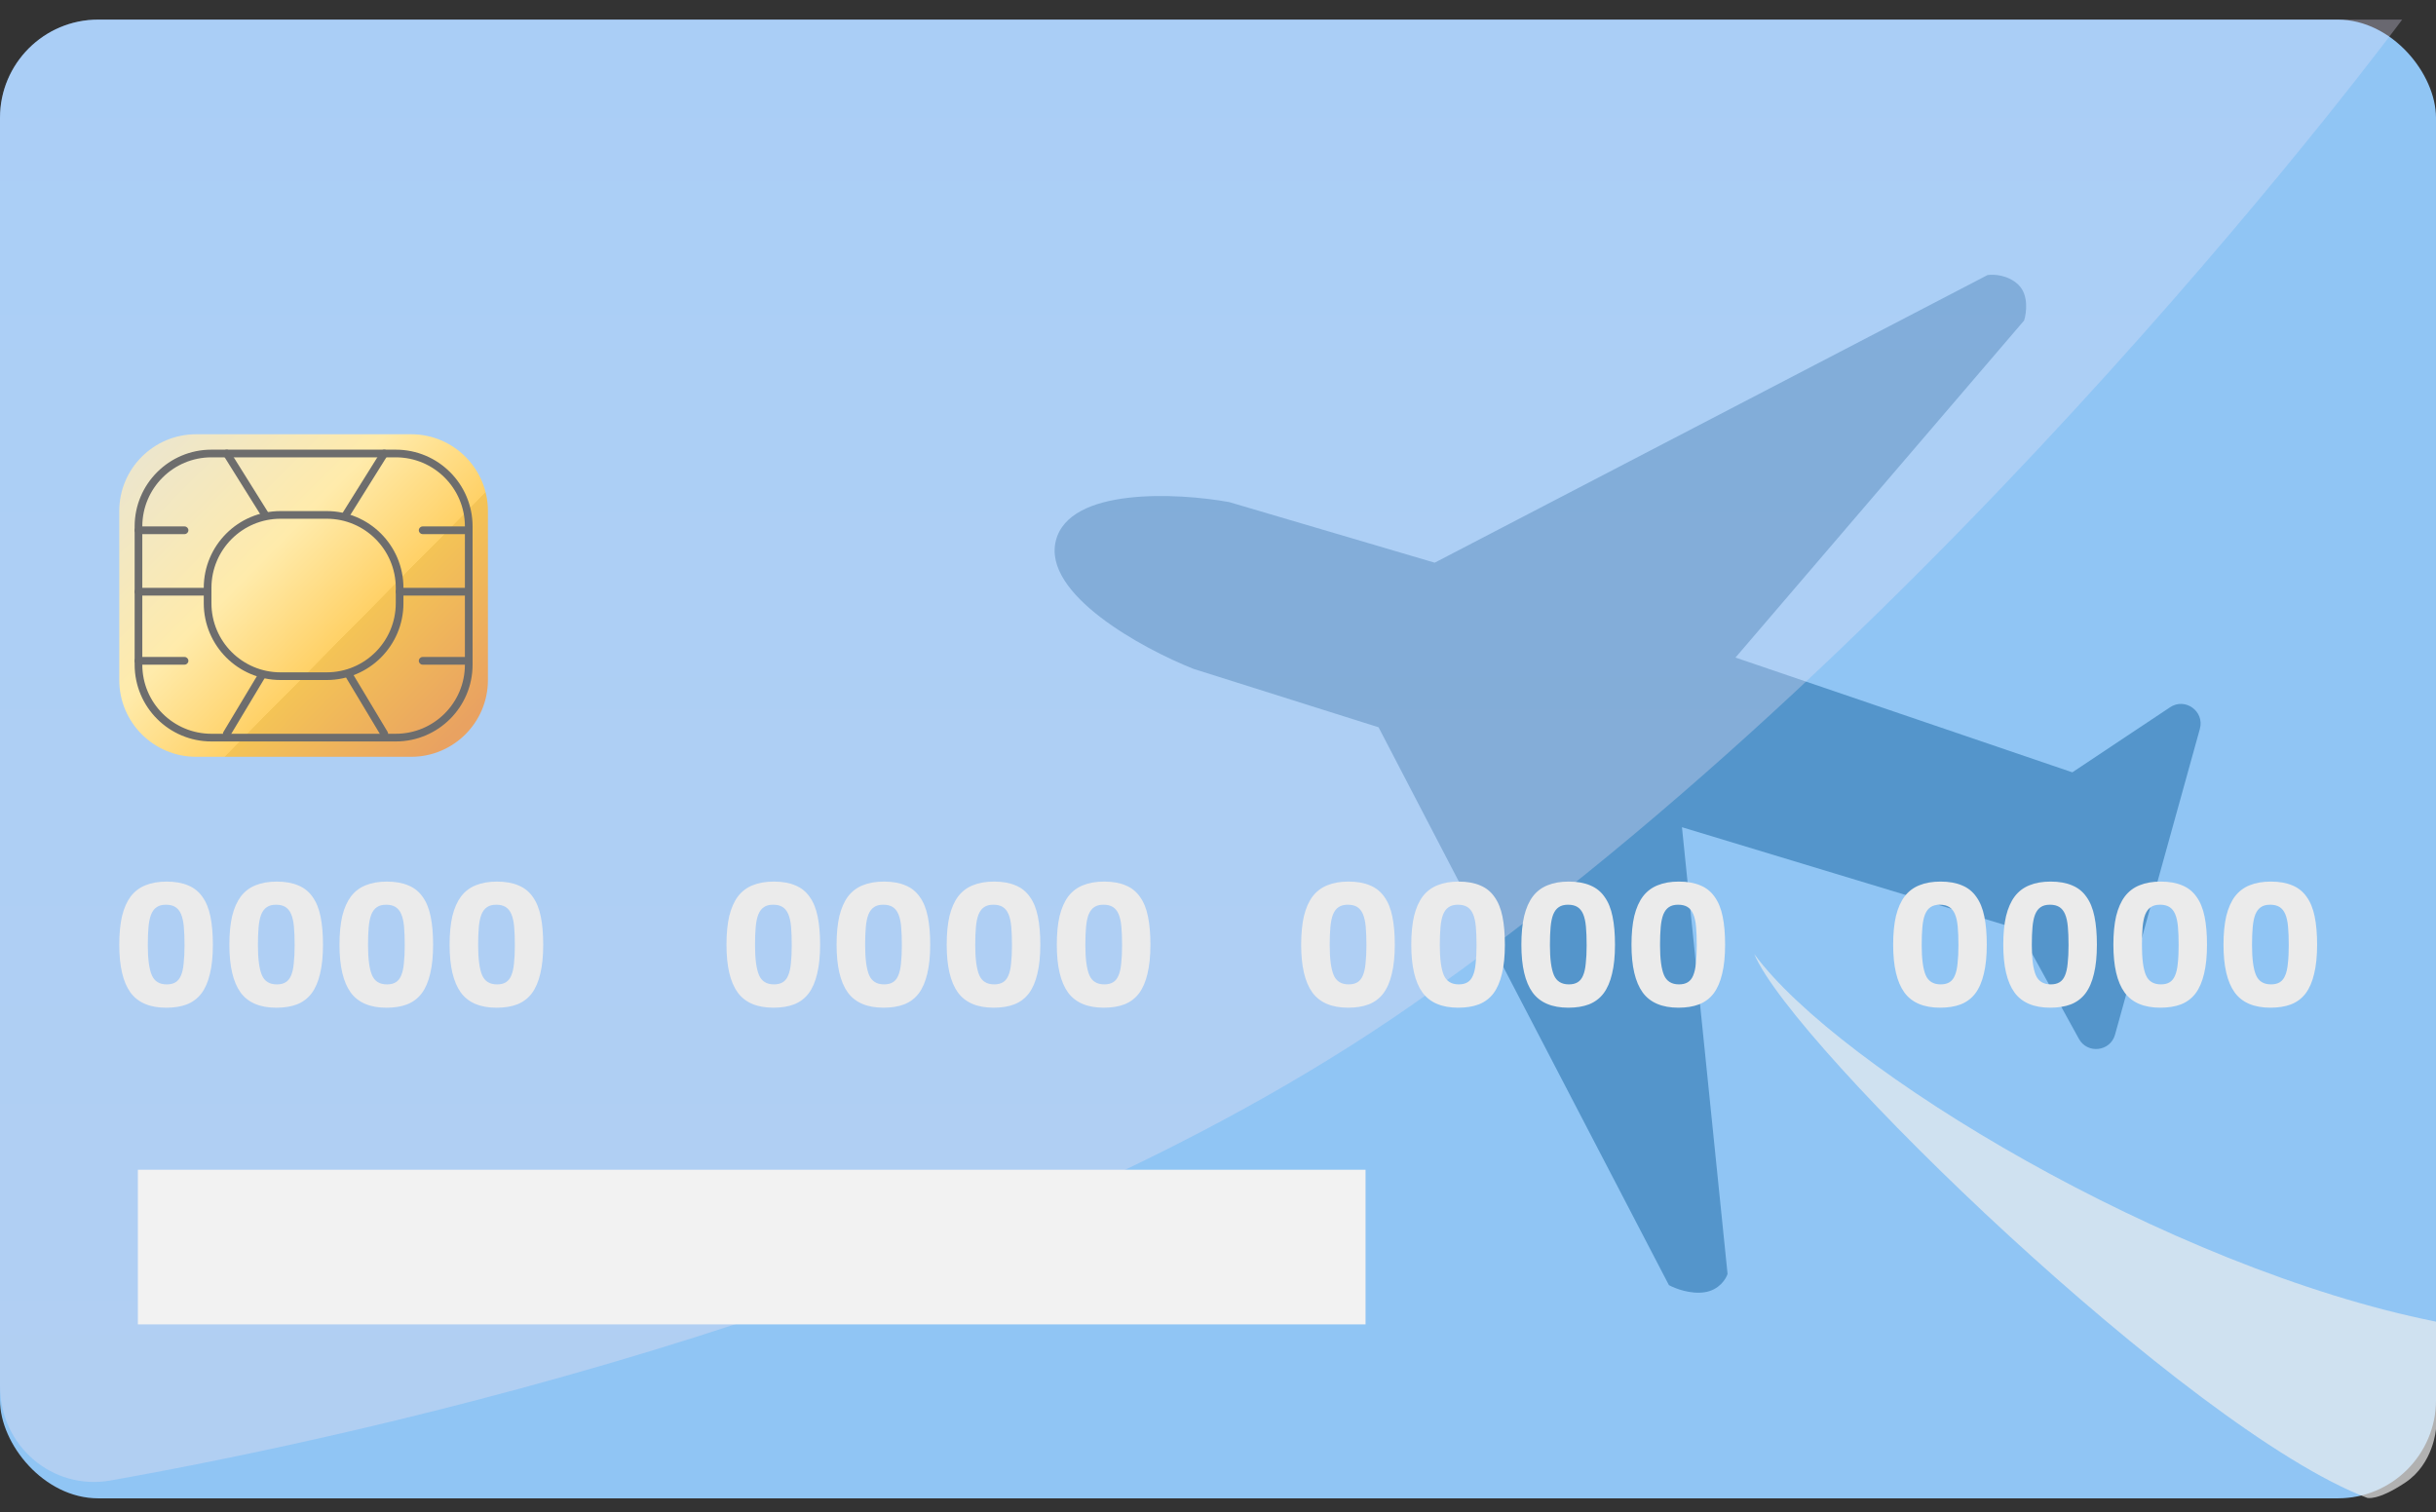
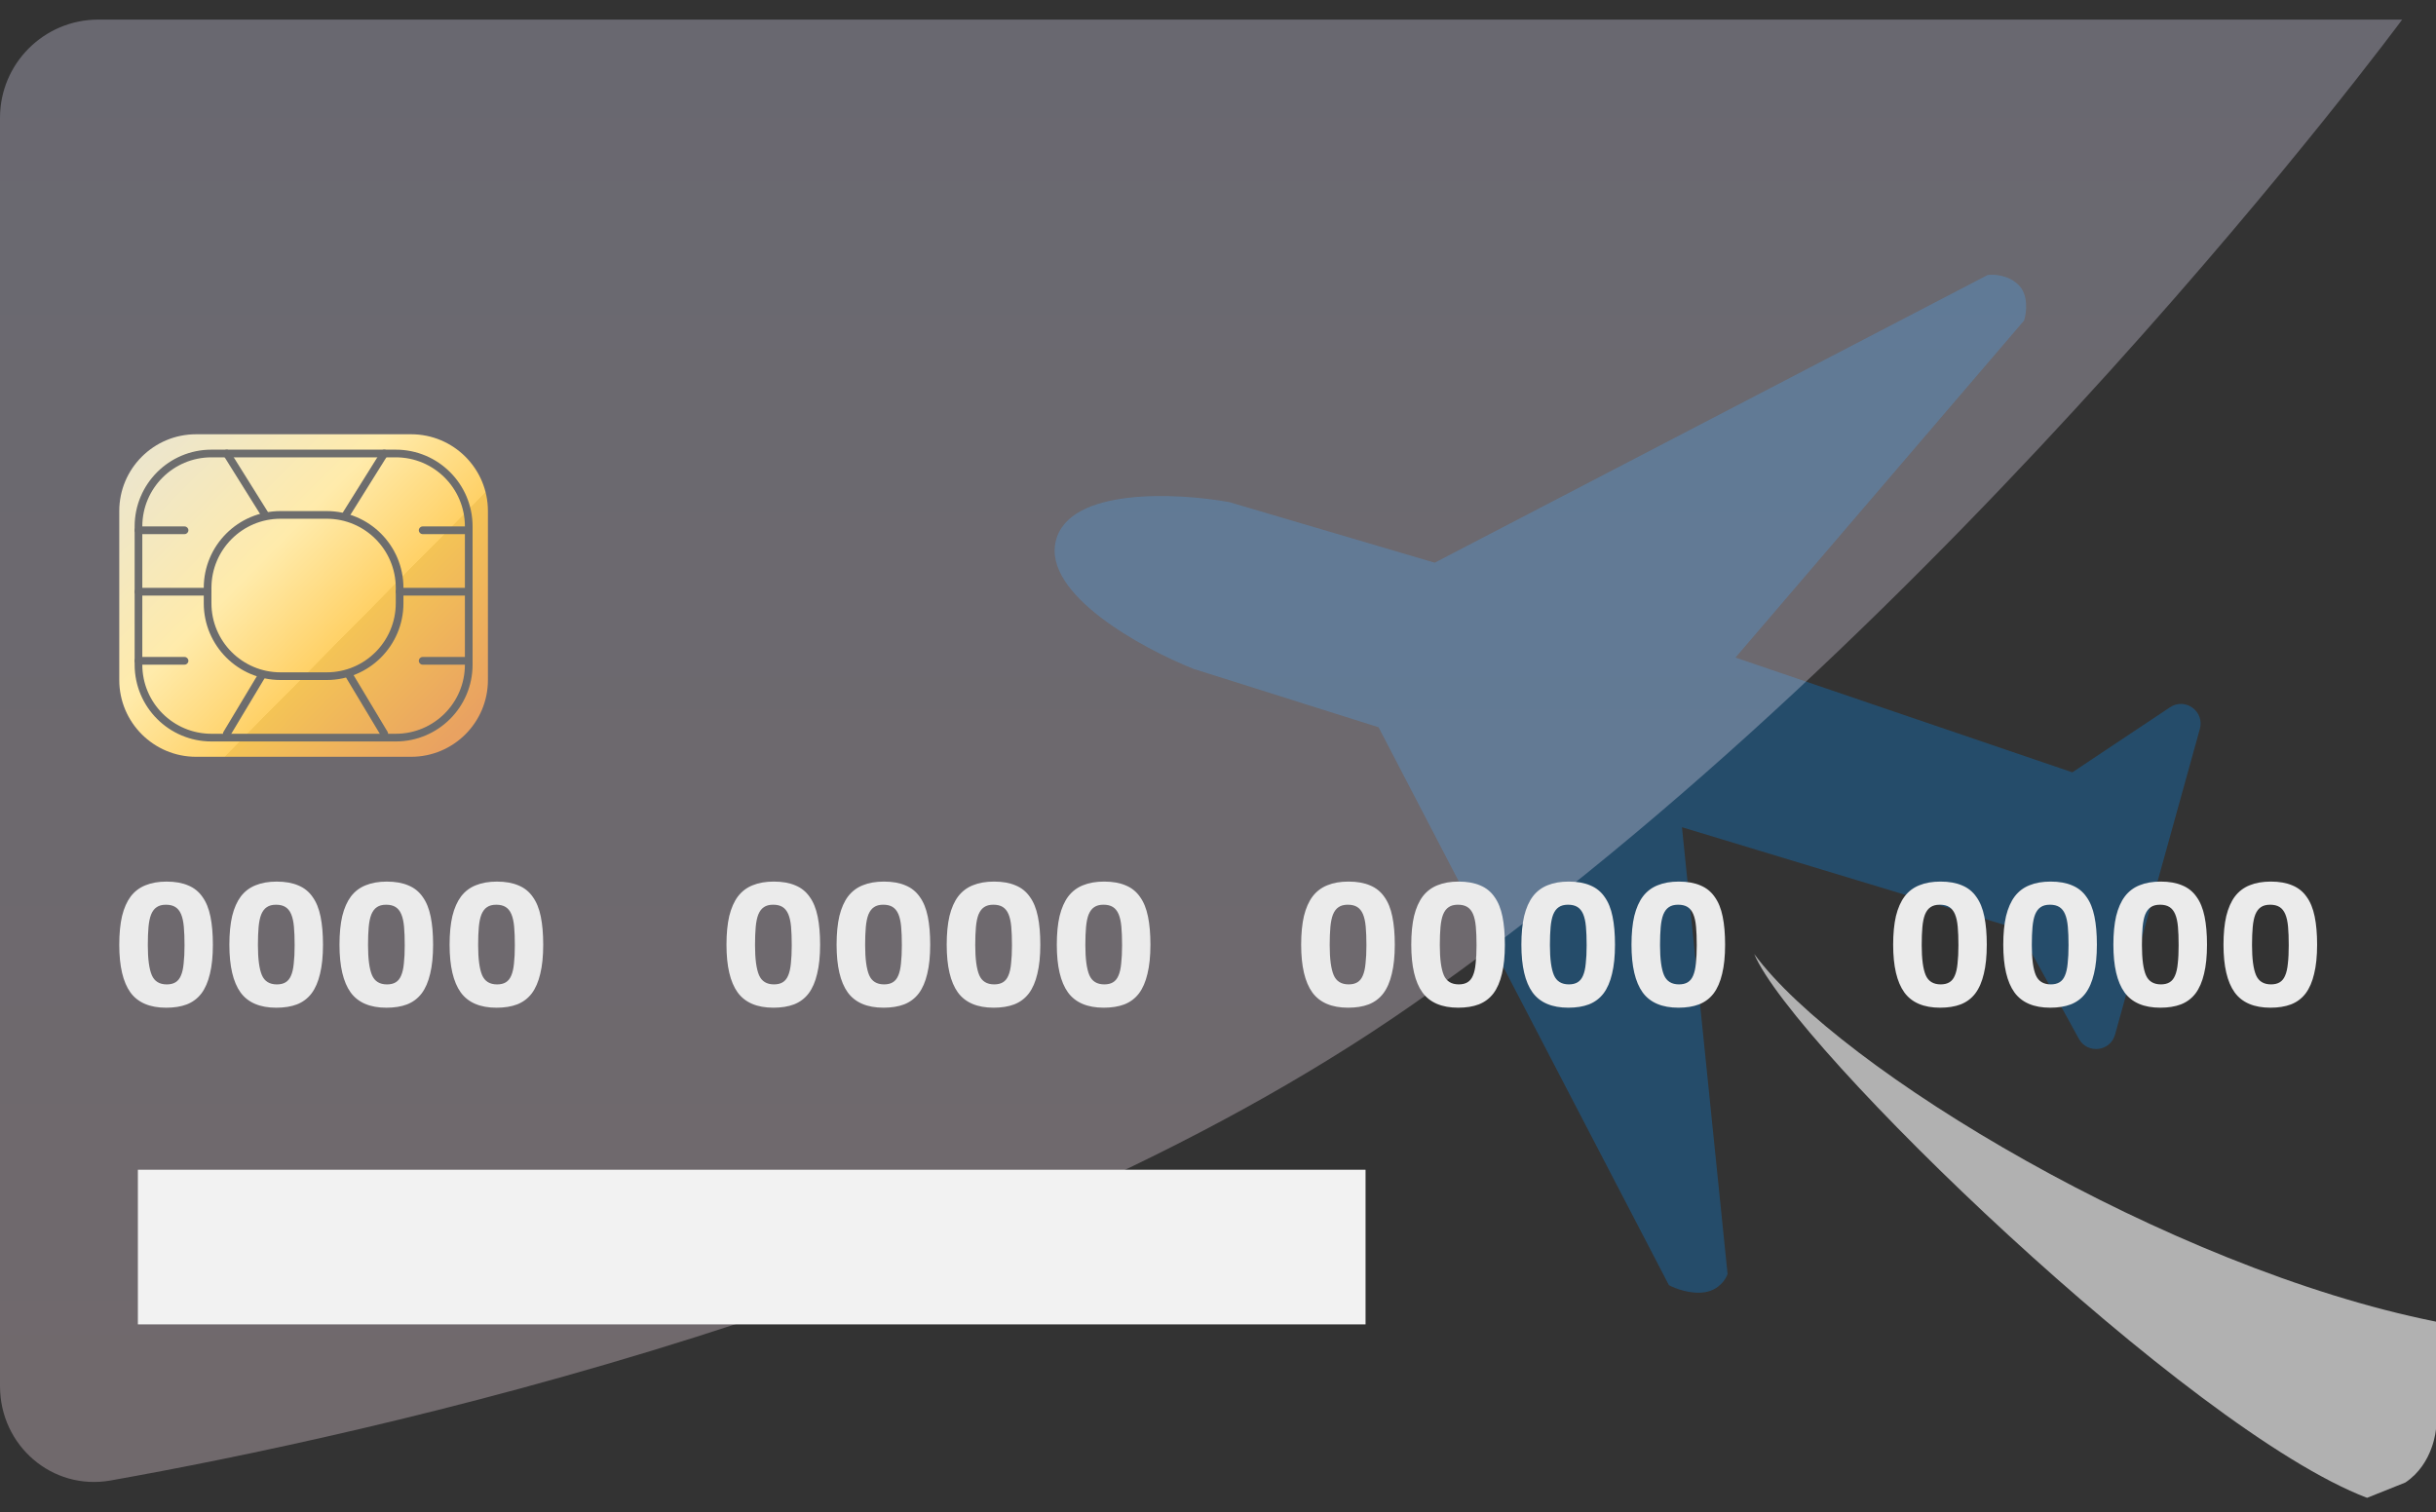
<svg xmlns="http://www.w3.org/2000/svg" width="124" height="77" viewBox="0 0 124 77" fill="none">
  <rect x="0" y="0" width="124" height="77" fill="#333333" stroke="none" />
-   <rect y="0.998" width="124" height="75.286" rx="5" fill="#90C5F4" />
  <path opacity="0.5" d="M87.938 64.859L85.617 42.115L102.754 47.306L105.822 52.889C106.254 53.675 107.423 53.539 107.662 52.675L111.98 37.109C112.227 36.216 111.233 35.495 110.462 36.009L105.488 39.321L88.341 33.478L103.033 16.318C103.157 15.925 103.273 15.012 102.744 14.5C102.215 13.988 101.476 13.956 101.173 14.004L73.031 28.648L62.567 25.562C59.913 25.084 54.432 24.808 53.747 27.527C53.062 30.246 58.132 33.011 60.752 34.053L70.173 37.026L84.953 65.428C85.259 65.597 86.054 65.905 86.781 65.789C87.508 65.674 87.855 65.121 87.938 64.859Z" fill="#1867A3" />
-   <path d="M120.491 76.257C111.444 72.825 91.246 53.251 89.296 48.571C93.585 54.42 110.353 64.559 124 67.288V72.747C124 72.747 123.879 74.518 122.441 75.477C121.002 76.436 120.491 76.257 120.491 76.257Z" fill="#EEEEEE" fill-opacity="0.67" />
+   <path d="M120.491 76.257C111.444 72.825 91.246 53.251 89.296 48.571C93.585 54.42 110.353 64.559 124 67.288V72.747C124 72.747 123.879 74.518 122.441 75.477Z" fill="#EEEEEE" fill-opacity="0.67" />
  <path opacity="0.3" d="M0 5.998C0 3.237 2.239 0.998 5 0.998H122.278C122.278 0.998 99.397 31.998 71.841 51.188C50.265 66.215 18.432 73.096 5.633 75.374C2.655 75.904 0 73.597 0 70.573V5.998Z" fill="url(#paint0_linear)" />
  <path d="M96.368 48.098C96.368 47.531 96.415 47.044 96.51 46.636C96.61 46.229 96.758 45.895 96.953 45.636C97.153 45.376 97.404 45.187 97.706 45.069C98.007 44.945 98.364 44.883 98.777 44.883C99.208 44.883 99.574 44.948 99.876 45.078C100.177 45.202 100.419 45.397 100.602 45.662C100.791 45.922 100.927 46.256 101.009 46.663C101.092 47.065 101.133 47.543 101.133 48.098C101.133 48.677 101.083 49.17 100.983 49.577C100.888 49.984 100.744 50.318 100.549 50.578C100.354 50.832 100.106 51.018 99.805 51.136C99.51 51.248 99.161 51.304 98.76 51.304C97.921 51.304 97.313 51.044 96.935 50.525C96.557 49.999 96.368 49.19 96.368 48.098ZM97.821 48.116C97.821 48.818 97.889 49.329 98.024 49.648C98.16 49.961 98.414 50.117 98.786 50.117C98.963 50.117 99.111 50.082 99.229 50.011C99.347 49.94 99.439 49.828 99.504 49.675C99.574 49.515 99.622 49.308 99.645 49.054C99.675 48.801 99.69 48.491 99.69 48.124C99.69 47.752 99.678 47.437 99.654 47.177C99.63 46.917 99.583 46.704 99.512 46.539C99.442 46.374 99.344 46.253 99.22 46.176C99.096 46.099 98.937 46.061 98.742 46.061C98.547 46.061 98.391 46.102 98.272 46.185C98.154 46.262 98.06 46.386 97.989 46.557C97.924 46.722 97.88 46.935 97.856 47.194C97.832 47.454 97.821 47.761 97.821 48.116Z" fill="#EBEBEB" />
  <path d="M101.973 48.098C101.973 47.531 102.02 47.044 102.115 46.636C102.215 46.229 102.363 45.895 102.558 45.636C102.758 45.376 103.009 45.187 103.311 45.069C103.612 44.945 103.969 44.883 104.382 44.883C104.813 44.883 105.179 44.948 105.481 45.078C105.782 45.202 106.024 45.397 106.207 45.662C106.396 45.922 106.532 46.256 106.614 46.663C106.697 47.065 106.738 47.543 106.738 48.098C106.738 48.677 106.688 49.17 106.588 49.577C106.493 49.984 106.349 50.318 106.154 50.578C105.959 50.832 105.711 51.018 105.41 51.136C105.114 51.248 104.766 51.304 104.365 51.304C103.526 51.304 102.918 51.044 102.54 50.525C102.162 49.999 101.973 49.19 101.973 48.098ZM103.426 48.116C103.426 48.818 103.494 49.329 103.629 49.648C103.765 49.961 104.019 50.117 104.391 50.117C104.568 50.117 104.716 50.082 104.834 50.011C104.952 49.94 105.044 49.828 105.109 49.675C105.179 49.515 105.227 49.308 105.25 49.054C105.28 48.801 105.295 48.491 105.295 48.124C105.295 47.752 105.283 47.437 105.259 47.177C105.235 46.917 105.188 46.704 105.117 46.539C105.047 46.374 104.949 46.253 104.825 46.176C104.701 46.099 104.542 46.061 104.347 46.061C104.152 46.061 103.995 46.102 103.877 46.185C103.759 46.262 103.665 46.386 103.594 46.557C103.529 46.722 103.485 46.935 103.461 47.194C103.437 47.454 103.426 47.761 103.426 48.116Z" fill="#EBEBEB" />
  <path d="M107.578 48.098C107.578 47.531 107.625 47.044 107.72 46.636C107.82 46.229 107.968 45.895 108.163 45.636C108.363 45.376 108.614 45.187 108.915 45.069C109.217 44.945 109.574 44.883 109.987 44.883C110.418 44.883 110.784 44.948 111.085 45.078C111.387 45.202 111.629 45.397 111.812 45.662C112.001 45.922 112.136 46.256 112.219 46.663C112.302 47.065 112.343 47.543 112.343 48.098C112.343 48.677 112.293 49.17 112.193 49.577C112.098 49.984 111.953 50.318 111.759 50.578C111.564 50.832 111.316 51.018 111.015 51.136C110.719 51.248 110.371 51.304 109.969 51.304C109.131 51.304 108.523 51.044 108.145 50.525C107.767 49.999 107.578 49.19 107.578 48.098ZM109.031 48.116C109.031 48.818 109.098 49.329 109.234 49.648C109.37 49.961 109.624 50.117 109.996 50.117C110.173 50.117 110.321 50.082 110.439 50.011C110.557 49.94 110.648 49.828 110.713 49.675C110.784 49.515 110.832 49.308 110.855 49.054C110.885 48.801 110.899 48.491 110.899 48.124C110.899 47.752 110.888 47.437 110.864 47.177C110.84 46.917 110.793 46.704 110.722 46.539C110.651 46.374 110.554 46.253 110.43 46.176C110.306 46.099 110.147 46.061 109.952 46.061C109.757 46.061 109.6 46.102 109.482 46.185C109.364 46.262 109.27 46.386 109.199 46.557C109.134 46.722 109.09 46.935 109.066 47.194C109.042 47.454 109.031 47.761 109.031 48.116Z" fill="#EBEBEB" />
  <path d="M113.183 48.098C113.183 47.531 113.23 47.044 113.325 46.636C113.425 46.229 113.573 45.895 113.767 45.636C113.968 45.376 114.219 45.187 114.52 45.069C114.821 44.945 115.179 44.883 115.592 44.883C116.023 44.883 116.389 44.948 116.69 45.078C116.991 45.202 117.234 45.397 117.417 45.662C117.606 45.922 117.741 46.256 117.824 46.663C117.907 47.065 117.948 47.543 117.948 48.098C117.948 48.677 117.898 49.17 117.797 49.577C117.703 49.984 117.558 50.318 117.363 50.578C117.169 50.832 116.921 51.018 116.619 51.136C116.324 51.248 115.976 51.304 115.574 51.304C114.736 51.304 114.128 51.044 113.75 50.525C113.372 49.999 113.183 49.19 113.183 48.098ZM114.635 48.116C114.635 48.818 114.703 49.329 114.839 49.648C114.975 49.961 115.229 50.117 115.601 50.117C115.778 50.117 115.926 50.082 116.044 50.011C116.162 49.94 116.253 49.828 116.318 49.675C116.389 49.515 116.436 49.308 116.46 49.054C116.49 48.801 116.504 48.491 116.504 48.124C116.504 47.752 116.493 47.437 116.469 47.177C116.445 46.917 116.398 46.704 116.327 46.539C116.256 46.374 116.159 46.253 116.035 46.176C115.911 46.099 115.751 46.061 115.557 46.061C115.362 46.061 115.205 46.102 115.087 46.185C114.969 46.262 114.875 46.386 114.804 46.557C114.739 46.722 114.695 46.935 114.671 47.194C114.647 47.454 114.635 47.761 114.635 48.116Z" fill="#EBEBEB" />
  <path d="M66.233 48.098C66.233 47.531 66.281 47.044 66.375 46.636C66.475 46.229 66.623 45.895 66.818 45.636C67.019 45.376 67.27 45.187 67.571 45.069C67.872 44.945 68.229 44.883 68.642 44.883C69.074 44.883 69.44 44.948 69.741 45.078C70.042 45.202 70.284 45.397 70.467 45.662C70.656 45.922 70.792 46.256 70.874 46.663C70.957 47.065 70.999 47.543 70.999 48.098C70.999 48.677 70.948 49.17 70.848 49.577C70.754 49.984 70.609 50.318 70.414 50.578C70.219 50.832 69.971 51.018 69.67 51.136C69.375 51.248 69.026 51.304 68.625 51.304C67.786 51.304 67.178 51.044 66.8 50.525C66.422 49.999 66.233 49.19 66.233 48.098ZM67.686 48.116C67.686 48.818 67.754 49.329 67.89 49.648C68.025 49.961 68.279 50.117 68.651 50.117C68.829 50.117 68.976 50.082 69.094 50.011C69.212 49.94 69.304 49.828 69.369 49.675C69.44 49.515 69.487 49.308 69.51 49.054C69.54 48.801 69.555 48.491 69.555 48.124C69.555 47.752 69.543 47.437 69.519 47.177C69.496 46.917 69.448 46.704 69.378 46.539C69.307 46.374 69.209 46.253 69.085 46.176C68.961 46.099 68.802 46.061 68.607 46.061C68.412 46.061 68.256 46.102 68.138 46.185C68.02 46.262 67.925 46.386 67.854 46.557C67.789 46.722 67.745 46.935 67.721 47.194C67.698 47.454 67.686 47.761 67.686 48.116Z" fill="#EBEBEB" />
  <path d="M71.838 48.098C71.838 47.531 71.885 47.044 71.98 46.636C72.08 46.229 72.228 45.895 72.423 45.636C72.624 45.376 72.875 45.187 73.176 45.069C73.477 44.945 73.834 44.883 74.248 44.883C74.678 44.883 75.045 44.948 75.346 45.078C75.647 45.202 75.889 45.397 76.072 45.662C76.261 45.922 76.397 46.256 76.48 46.663C76.562 47.065 76.603 47.543 76.603 48.098C76.603 48.677 76.553 49.17 76.453 49.577C76.358 49.984 76.214 50.318 76.019 50.578C75.824 50.832 75.576 51.018 75.275 51.136C74.98 51.248 74.631 51.304 74.23 51.304C73.391 51.304 72.783 51.044 72.405 50.525C72.027 49.999 71.838 49.19 71.838 48.098ZM73.291 48.116C73.291 48.818 73.359 49.329 73.495 49.648C73.63 49.961 73.884 50.117 74.256 50.117C74.433 50.117 74.581 50.082 74.699 50.011C74.817 49.94 74.909 49.828 74.974 49.675C75.045 49.515 75.092 49.308 75.115 49.054C75.145 48.801 75.16 48.491 75.16 48.124C75.16 47.752 75.148 47.437 75.124 47.177C75.101 46.917 75.053 46.704 74.983 46.539C74.912 46.374 74.814 46.253 74.69 46.176C74.566 46.099 74.407 46.061 74.212 46.061C74.017 46.061 73.861 46.102 73.743 46.185C73.624 46.262 73.53 46.386 73.459 46.557C73.394 46.722 73.35 46.935 73.326 47.194C73.303 47.454 73.291 47.761 73.291 48.116Z" fill="#EBEBEB" />
  <path d="M77.443 48.098C77.443 47.531 77.49 47.044 77.585 46.636C77.685 46.229 77.833 45.895 78.028 45.636C78.229 45.376 78.48 45.187 78.781 45.069C79.082 44.945 79.439 44.883 79.852 44.883C80.283 44.883 80.65 44.948 80.951 45.078C81.252 45.202 81.494 45.397 81.677 45.662C81.866 45.922 82.002 46.256 82.084 46.663C82.167 47.065 82.208 47.543 82.208 48.098C82.208 48.677 82.158 49.17 82.058 49.577C81.963 49.984 81.819 50.318 81.624 50.578C81.429 50.832 81.181 51.018 80.88 51.136C80.585 51.248 80.236 51.304 79.835 51.304C78.996 51.304 78.388 51.044 78.01 50.525C77.632 49.999 77.443 49.19 77.443 48.098ZM78.896 48.116C78.896 48.818 78.964 49.329 79.1 49.648C79.235 49.961 79.489 50.117 79.861 50.117C80.038 50.117 80.186 50.082 80.304 50.011C80.422 49.94 80.514 49.828 80.579 49.675C80.65 49.515 80.697 49.308 80.72 49.054C80.75 48.801 80.765 48.491 80.765 48.124C80.765 47.752 80.753 47.437 80.729 47.177C80.706 46.917 80.658 46.704 80.588 46.539C80.517 46.374 80.419 46.253 80.295 46.176C80.171 46.099 80.012 46.061 79.817 46.061C79.622 46.061 79.466 46.102 79.347 46.185C79.229 46.262 79.135 46.386 79.064 46.557C78.999 46.722 78.955 46.935 78.931 47.194C78.908 47.454 78.896 47.761 78.896 48.116Z" fill="#EBEBEB" />
  <path d="M83.048 48.098C83.048 47.531 83.095 47.044 83.19 46.636C83.29 46.229 83.438 45.895 83.633 45.636C83.834 45.376 84.084 45.187 84.386 45.069C84.687 44.945 85.044 44.883 85.457 44.883C85.888 44.883 86.254 44.948 86.556 45.078C86.857 45.202 87.099 45.397 87.282 45.662C87.471 45.922 87.607 46.256 87.689 46.663C87.772 47.065 87.813 47.543 87.813 48.098C87.813 48.677 87.763 49.17 87.663 49.577C87.568 49.984 87.424 50.318 87.229 50.578C87.034 50.832 86.786 51.018 86.485 51.136C86.189 51.248 85.841 51.304 85.44 51.304C84.601 51.304 83.993 51.044 83.615 50.525C83.237 49.999 83.048 49.19 83.048 48.098ZM84.501 48.116C84.501 48.818 84.569 49.329 84.704 49.648C84.84 49.961 85.094 50.117 85.466 50.117C85.643 50.117 85.791 50.082 85.909 50.011C86.027 49.94 86.119 49.828 86.184 49.675C86.254 49.515 86.302 49.308 86.325 49.054C86.355 48.801 86.37 48.491 86.37 48.124C86.37 47.752 86.358 47.437 86.334 47.177C86.311 46.917 86.263 46.704 86.192 46.539C86.122 46.374 86.024 46.253 85.9 46.176C85.776 46.099 85.617 46.061 85.422 46.061C85.227 46.061 85.07 46.102 84.952 46.185C84.834 46.262 84.74 46.386 84.669 46.557C84.604 46.722 84.56 46.935 84.536 47.194C84.513 47.454 84.501 47.761 84.501 48.116Z" fill="#EBEBEB" />
  <path d="M36.98 48.098C36.98 47.531 37.028 47.044 37.122 46.636C37.223 46.229 37.37 45.895 37.565 45.636C37.766 45.376 38.017 45.187 38.318 45.069C38.619 44.945 38.976 44.883 39.39 44.883C39.821 44.883 40.187 44.948 40.488 45.078C40.789 45.202 41.031 45.397 41.214 45.662C41.403 45.922 41.539 46.256 41.622 46.663C41.704 47.065 41.746 47.543 41.746 48.098C41.746 48.677 41.695 49.17 41.595 49.577C41.501 49.984 41.356 50.318 41.161 50.578C40.966 50.832 40.718 51.018 40.417 51.136C40.122 51.248 39.773 51.304 39.372 51.304C38.533 51.304 37.925 51.044 37.547 50.525C37.169 49.999 36.98 49.19 36.98 48.098ZM38.433 48.116C38.433 48.818 38.501 49.329 38.637 49.648C38.773 49.961 39.026 50.117 39.398 50.117C39.576 50.117 39.723 50.082 39.841 50.011C39.959 49.94 40.051 49.828 40.116 49.675C40.187 49.515 40.234 49.308 40.258 49.054C40.287 48.801 40.302 48.491 40.302 48.124C40.302 47.752 40.29 47.437 40.267 47.177C40.243 46.917 40.196 46.704 40.125 46.539C40.054 46.374 39.956 46.253 39.833 46.176C39.709 46.099 39.549 46.061 39.354 46.061C39.159 46.061 39.003 46.102 38.885 46.185C38.767 46.262 38.672 46.386 38.601 46.557C38.536 46.722 38.492 46.935 38.468 47.194C38.445 47.454 38.433 47.761 38.433 48.116Z" fill="#EBEBEB" />
  <path d="M42.585 48.098C42.585 47.531 42.633 47.044 42.727 46.636C42.828 46.229 42.975 45.895 43.17 45.636C43.371 45.376 43.622 45.187 43.923 45.069C44.224 44.945 44.581 44.883 44.995 44.883C45.426 44.883 45.792 44.948 46.093 45.078C46.394 45.202 46.636 45.397 46.819 45.662C47.008 45.922 47.144 46.256 47.227 46.663C47.309 47.065 47.35 47.543 47.35 48.098C47.35 48.677 47.3 49.17 47.2 49.577C47.105 49.984 46.961 50.318 46.766 50.578C46.571 50.832 46.323 51.018 46.022 51.136C45.727 51.248 45.378 51.304 44.977 51.304C44.138 51.304 43.53 51.044 43.152 50.525C42.774 49.999 42.585 49.19 42.585 48.098ZM44.038 48.116C44.038 48.818 44.106 49.329 44.242 49.648C44.377 49.961 44.631 50.117 45.003 50.117C45.181 50.117 45.328 50.082 45.446 50.011C45.564 49.94 45.656 49.828 45.721 49.675C45.792 49.515 45.839 49.308 45.862 49.054C45.892 48.801 45.907 48.491 45.907 48.124C45.907 47.752 45.895 47.437 45.871 47.177C45.848 46.917 45.8 46.704 45.73 46.539C45.659 46.374 45.561 46.253 45.437 46.176C45.313 46.099 45.154 46.061 44.959 46.061C44.764 46.061 44.608 46.102 44.49 46.185C44.372 46.262 44.277 46.386 44.206 46.557C44.141 46.722 44.097 46.935 44.073 47.194C44.05 47.454 44.038 47.761 44.038 48.116Z" fill="#EBEBEB" />
  <path d="M48.19 48.098C48.19 47.531 48.237 47.044 48.332 46.636C48.432 46.229 48.58 45.895 48.775 45.636C48.976 45.376 49.227 45.187 49.528 45.069C49.829 44.945 50.186 44.883 50.599 44.883C51.031 44.883 51.397 44.948 51.698 45.078C51.999 45.202 52.241 45.397 52.424 45.662C52.613 45.922 52.749 46.256 52.831 46.663C52.914 47.065 52.955 47.543 52.955 48.098C52.955 48.677 52.905 49.17 52.805 49.577C52.71 49.984 52.566 50.318 52.371 50.578C52.176 50.832 51.928 51.018 51.627 51.136C51.332 51.248 50.983 51.304 50.582 51.304C49.743 51.304 49.135 51.044 48.757 50.525C48.379 49.999 48.19 49.19 48.19 48.098ZM49.643 48.116C49.643 48.818 49.711 49.329 49.847 49.648C49.982 49.961 50.236 50.117 50.608 50.117C50.785 50.117 50.933 50.082 51.051 50.011C51.169 49.94 51.261 49.828 51.326 49.675C51.397 49.515 51.444 49.308 51.467 49.054C51.497 48.801 51.512 48.491 51.512 48.124C51.512 47.752 51.5 47.437 51.476 47.177C51.453 46.917 51.405 46.704 51.335 46.539C51.264 46.374 51.166 46.253 51.042 46.176C50.918 46.099 50.759 46.061 50.564 46.061C50.369 46.061 50.213 46.102 50.095 46.185C49.977 46.262 49.882 46.386 49.811 46.557C49.746 46.722 49.702 46.935 49.678 47.194C49.655 47.454 49.643 47.761 49.643 48.116Z" fill="#EBEBEB" />
  <path d="M53.795 48.098C53.795 47.531 53.842 47.044 53.937 46.636C54.037 46.229 54.185 45.895 54.38 45.636C54.581 45.376 54.831 45.187 55.133 45.069C55.434 44.945 55.791 44.883 56.204 44.883C56.635 44.883 57.002 44.948 57.303 45.078C57.604 45.202 57.846 45.397 58.029 45.662C58.218 45.922 58.354 46.256 58.436 46.663C58.519 47.065 58.56 47.543 58.56 48.098C58.56 48.677 58.51 49.17 58.41 49.577C58.315 49.984 58.171 50.318 57.976 50.578C57.781 50.832 57.533 51.018 57.232 51.136C56.937 51.248 56.588 51.304 56.187 51.304C55.348 51.304 54.74 51.044 54.362 50.525C53.984 49.999 53.795 49.19 53.795 48.098ZM55.248 48.116C55.248 48.818 55.316 49.329 55.452 49.648C55.587 49.961 55.841 50.117 56.213 50.117C56.39 50.117 56.538 50.082 56.656 50.011C56.774 49.94 56.866 49.828 56.931 49.675C57.002 49.515 57.049 49.308 57.072 49.054C57.102 48.801 57.117 48.491 57.117 48.124C57.117 47.752 57.105 47.437 57.081 47.177C57.058 46.917 57.01 46.704 56.94 46.539C56.869 46.374 56.771 46.253 56.647 46.176C56.523 46.099 56.364 46.061 56.169 46.061C55.974 46.061 55.818 46.102 55.7 46.185C55.581 46.262 55.487 46.386 55.416 46.557C55.351 46.722 55.307 46.935 55.283 47.194C55.26 47.454 55.248 47.761 55.248 48.116Z" fill="#EBEBEB" />
  <path d="M6.071 48.099C6.071 47.532 6.119 47.045 6.213 46.638C6.313 46.23 6.461 45.897 6.656 45.637C6.857 45.377 7.108 45.188 7.409 45.07C7.71 44.946 8.067 44.884 8.48 44.884C8.911 44.884 9.278 44.949 9.579 45.079C9.88 45.203 10.122 45.398 10.305 45.663C10.494 45.923 10.63 46.257 10.712 46.664C10.795 47.066 10.836 47.544 10.836 48.099C10.836 48.678 10.786 49.171 10.686 49.578C10.591 49.986 10.447 50.319 10.252 50.579C10.057 50.833 9.809 51.019 9.508 51.137C9.213 51.249 8.864 51.305 8.463 51.305C7.624 51.305 7.016 51.045 6.638 50.526C6.26 50 6.071 49.191 6.071 48.099ZM7.524 48.117C7.524 48.819 7.592 49.33 7.728 49.649C7.863 49.962 8.117 50.118 8.489 50.118C8.666 50.118 8.814 50.083 8.932 50.012C9.05 49.941 9.142 49.829 9.207 49.675C9.278 49.516 9.325 49.309 9.348 49.056C9.378 48.802 9.393 48.492 9.393 48.126C9.393 47.754 9.381 47.438 9.357 47.178C9.334 46.918 9.286 46.705 9.216 46.54C9.145 46.375 9.047 46.254 8.923 46.177C8.799 46.1 8.64 46.062 8.445 46.062C8.25 46.062 8.094 46.103 7.976 46.186C7.857 46.263 7.763 46.387 7.692 46.558C7.627 46.723 7.583 46.936 7.559 47.196C7.536 47.455 7.524 47.762 7.524 48.117Z" fill="#EBEBEB" />
  <path d="M11.676 48.099C11.676 47.532 11.723 47.045 11.818 46.638C11.918 46.23 12.066 45.897 12.261 45.637C12.461 45.377 12.713 45.188 13.014 45.07C13.315 44.946 13.672 44.884 14.085 44.884C14.516 44.884 14.883 44.949 15.184 45.079C15.485 45.203 15.727 45.398 15.91 45.663C16.099 45.923 16.235 46.257 16.317 46.664C16.4 47.066 16.441 47.544 16.441 48.099C16.441 48.678 16.391 49.171 16.291 49.578C16.196 49.986 16.052 50.319 15.857 50.579C15.662 50.833 15.414 51.019 15.113 51.137C14.818 51.249 14.469 51.305 14.068 51.305C13.229 51.305 12.621 51.045 12.243 50.526C11.865 50 11.676 49.191 11.676 48.099ZM13.129 48.117C13.129 48.819 13.197 49.33 13.332 49.649C13.468 49.962 13.722 50.118 14.094 50.118C14.271 50.118 14.419 50.083 14.537 50.012C14.655 49.941 14.747 49.829 14.812 49.675C14.883 49.516 14.93 49.309 14.953 49.056C14.983 48.802 14.998 48.492 14.998 48.126C14.998 47.754 14.986 47.438 14.962 47.178C14.939 46.918 14.891 46.705 14.82 46.54C14.75 46.375 14.652 46.254 14.528 46.177C14.404 46.1 14.245 46.062 14.05 46.062C13.855 46.062 13.699 46.103 13.581 46.186C13.462 46.263 13.368 46.387 13.297 46.558C13.232 46.723 13.188 46.936 13.164 47.196C13.141 47.455 13.129 47.762 13.129 48.117Z" fill="#EBEBEB" />
  <path d="M17.281 48.099C17.281 47.532 17.328 47.045 17.423 46.638C17.523 46.23 17.671 45.897 17.866 45.637C18.066 45.377 18.317 45.188 18.619 45.07C18.92 44.946 19.277 44.884 19.69 44.884C20.121 44.884 20.487 44.949 20.788 45.079C21.09 45.203 21.332 45.398 21.515 45.663C21.704 45.923 21.84 46.257 21.922 46.664C22.005 47.066 22.046 47.544 22.046 48.099C22.046 48.678 21.996 49.171 21.896 49.578C21.801 49.986 21.657 50.319 21.462 50.579C21.267 50.833 21.019 51.019 20.718 51.137C20.422 51.249 20.074 51.305 19.672 51.305C18.834 51.305 18.226 51.045 17.848 50.526C17.47 50 17.281 49.191 17.281 48.099ZM18.734 48.117C18.734 48.819 18.802 49.33 18.937 49.649C19.073 49.962 19.327 50.118 19.699 50.118C19.876 50.118 20.024 50.083 20.142 50.012C20.26 49.941 20.352 49.829 20.416 49.675C20.487 49.516 20.535 49.309 20.558 49.056C20.588 48.802 20.602 48.492 20.602 48.126C20.602 47.754 20.591 47.438 20.567 47.178C20.544 46.918 20.496 46.705 20.425 46.54C20.355 46.375 20.257 46.254 20.133 46.177C20.009 46.1 19.85 46.062 19.655 46.062C19.46 46.062 19.303 46.103 19.185 46.186C19.067 46.263 18.973 46.387 18.902 46.558C18.837 46.723 18.793 46.936 18.769 47.196C18.745 47.455 18.734 47.762 18.734 48.117Z" fill="#EBEBEB" />
  <path d="M22.886 48.099C22.886 47.532 22.933 47.045 23.028 46.638C23.128 46.23 23.276 45.897 23.471 45.637C23.671 45.377 23.922 45.188 24.223 45.07C24.525 44.946 24.882 44.884 25.295 44.884C25.726 44.884 26.092 44.949 26.393 45.079C26.695 45.203 26.937 45.398 27.12 45.663C27.309 45.923 27.445 46.257 27.527 46.664C27.61 47.066 27.651 47.544 27.651 48.099C27.651 48.678 27.601 49.171 27.501 49.578C27.406 49.986 27.261 50.319 27.067 50.579C26.872 50.833 26.624 51.019 26.323 51.137C26.027 51.249 25.679 51.305 25.277 51.305C24.439 51.305 23.831 51.045 23.453 50.526C23.075 50 22.886 49.191 22.886 48.099ZM24.339 48.117C24.339 48.819 24.407 49.33 24.542 49.649C24.678 49.962 24.932 50.118 25.304 50.118C25.481 50.118 25.629 50.083 25.747 50.012C25.865 49.941 25.956 49.829 26.021 49.675C26.092 49.516 26.14 49.309 26.163 49.056C26.193 48.802 26.207 48.492 26.207 48.126C26.207 47.754 26.196 47.438 26.172 47.178C26.148 46.918 26.101 46.705 26.03 46.54C25.959 46.375 25.862 46.254 25.738 46.177C25.614 46.1 25.455 46.062 25.26 46.062C25.065 46.062 24.908 46.103 24.79 46.186C24.672 46.263 24.578 46.387 24.507 46.558C24.442 46.723 24.398 46.936 24.374 47.196C24.35 47.455 24.339 47.762 24.339 48.117Z" fill="#EBEBEB" />
  <path d="M6.071 26.019C6.071 23.86 7.822 22.109 9.981 22.109H20.928C23.087 22.109 24.837 23.86 24.837 26.019V34.62C24.837 36.779 23.087 38.53 20.928 38.53H9.981C7.822 38.53 6.071 36.779 6.071 34.62V26.019Z" fill="url(#paint1_linear)" />
  <path fill-rule="evenodd" clip-rule="evenodd" d="M20.146 23.284H10.763C8.82 23.284 7.244 24.859 7.244 26.802V33.84C7.244 35.783 8.82 37.358 10.763 37.358H20.146C22.09 37.358 23.665 35.783 23.665 33.84V26.802C23.665 24.859 22.09 23.284 20.146 23.284ZM10.763 22.893C8.604 22.893 6.854 24.643 6.854 26.802V33.84C6.854 35.999 8.604 37.749 10.763 37.749H20.146C22.305 37.749 24.056 35.999 24.056 33.84V26.802C24.056 24.643 22.305 22.893 20.146 22.893H10.763Z" fill="#6D6D6D" />
  <path fill-rule="evenodd" clip-rule="evenodd" d="M16.628 26.41H14.282C12.338 26.41 10.763 27.986 10.763 29.929V30.711C10.763 32.654 12.338 34.23 14.282 34.23H16.628C18.571 34.23 20.146 32.654 20.146 30.711V29.929C20.146 27.986 18.571 26.41 16.628 26.41ZM14.282 26.02C12.123 26.02 10.372 27.77 10.372 29.929V30.711C10.372 32.87 12.123 34.621 14.282 34.621H16.628C18.787 34.621 20.537 32.87 20.537 30.711V29.929C20.537 27.77 18.787 26.02 16.628 26.02H14.282Z" fill="#6D6D6D" />
  <path fill-rule="evenodd" clip-rule="evenodd" d="M19.663 22.922C19.755 22.98 19.782 23.1 19.725 23.192L17.77 26.319C17.713 26.411 17.593 26.439 17.501 26.382C17.41 26.324 17.382 26.204 17.439 26.112L19.394 22.985C19.451 22.893 19.572 22.865 19.663 22.922Z" fill="#6D6D6D" />
  <path fill-rule="evenodd" clip-rule="evenodd" d="M11.441 22.922C11.35 22.98 11.322 23.1 11.379 23.192L13.334 26.319C13.391 26.411 13.512 26.439 13.603 26.382C13.695 26.324 13.723 26.204 13.666 26.112L11.711 22.985C11.653 22.893 11.533 22.865 11.441 22.922Z" fill="#6D6D6D" />
  <path fill-rule="evenodd" clip-rule="evenodd" d="M19.661 37.525C19.753 37.469 19.784 37.349 19.728 37.257L17.969 34.324C17.913 34.232 17.793 34.202 17.7 34.257C17.608 34.313 17.578 34.433 17.633 34.526L19.393 37.458C19.448 37.55 19.568 37.58 19.661 37.525Z" fill="#6D6D6D" />
  <path fill-rule="evenodd" clip-rule="evenodd" d="M11.445 37.525C11.352 37.469 11.322 37.349 11.377 37.257L13.137 34.324C13.192 34.232 13.312 34.202 13.405 34.257C13.498 34.313 13.528 34.433 13.472 34.526L11.713 37.458C11.657 37.55 11.537 37.58 11.445 37.525Z" fill="#6D6D6D" />
  <path fill-rule="evenodd" clip-rule="evenodd" d="M6.854 30.125C6.854 30.017 6.941 29.93 7.049 29.93L10.568 29.93C10.676 29.93 10.763 30.017 10.763 30.125C10.763 30.233 10.676 30.321 10.568 30.321L7.049 30.321C6.941 30.321 6.854 30.233 6.854 30.125Z" fill="#6D6D6D" />
  <path fill-rule="evenodd" clip-rule="evenodd" d="M6.854 26.997C6.854 26.889 6.941 26.802 7.049 26.802L9.395 26.802C9.503 26.802 9.59 26.889 9.59 26.997C9.59 27.105 9.503 27.193 9.395 27.193L7.049 27.193C6.941 27.193 6.854 27.105 6.854 26.997Z" fill="#6D6D6D" />
  <path fill-rule="evenodd" clip-rule="evenodd" d="M6.854 33.644C6.854 33.536 6.941 33.448 7.049 33.448L9.395 33.448C9.503 33.448 9.59 33.536 9.59 33.644C9.59 33.752 9.503 33.839 9.395 33.839L7.049 33.839C6.941 33.839 6.854 33.752 6.854 33.644Z" fill="#6D6D6D" />
  <path fill-rule="evenodd" clip-rule="evenodd" d="M20.146 30.125C20.146 30.017 20.234 29.93 20.342 29.93L23.861 29.93C23.969 29.93 24.056 30.017 24.056 30.125C24.056 30.233 23.969 30.321 23.861 30.321L20.342 30.321C20.234 30.321 20.146 30.233 20.146 30.125Z" fill="#6D6D6D" />
  <path fill-rule="evenodd" clip-rule="evenodd" d="M21.319 26.997C21.319 26.889 21.407 26.802 21.515 26.802L23.861 26.802C23.969 26.802 24.056 26.889 24.056 26.997C24.056 27.105 23.969 27.193 23.861 27.193L21.515 27.193C21.407 27.193 21.319 27.105 21.319 26.997Z" fill="#6D6D6D" />
  <path fill-rule="evenodd" clip-rule="evenodd" d="M21.319 33.644C21.319 33.536 21.407 33.448 21.515 33.448L23.861 33.448C23.969 33.448 24.056 33.536 24.056 33.644C24.056 33.752 23.969 33.839 23.861 33.839L21.515 33.839C21.407 33.839 21.319 33.752 21.319 33.644Z" fill="#6D6D6D" />
  <rect x="7.019" y="59.554" width="62.492" height="7.873" fill="#F2F2F2" />
  <defs>
    <linearGradient id="paint0_linear" x1="61.139" y1="0.998" x2="61.139" y2="76.284" gradientUnits="userSpaceOnUse">
      <stop stop-color="#E6E4FF" />
      <stop offset="1" stop-color="#FFE7F0" />
    </linearGradient>
    <linearGradient id="paint1_linear" x1="7.635" y1="23.282" x2="22.492" y2="37.943" gradientUnits="userSpaceOnUse">
      <stop stop-color="#EDE6CB" />
      <stop offset="0.37" stop-color="#FFEBAB" />
      <stop offset="0.642" stop-color="#FFD167" />
      <stop offset="0.643" stop-color="#F4C456" />
      <stop offset="1" stop-color="#E9A261" />
    </linearGradient>
  </defs>
</svg>